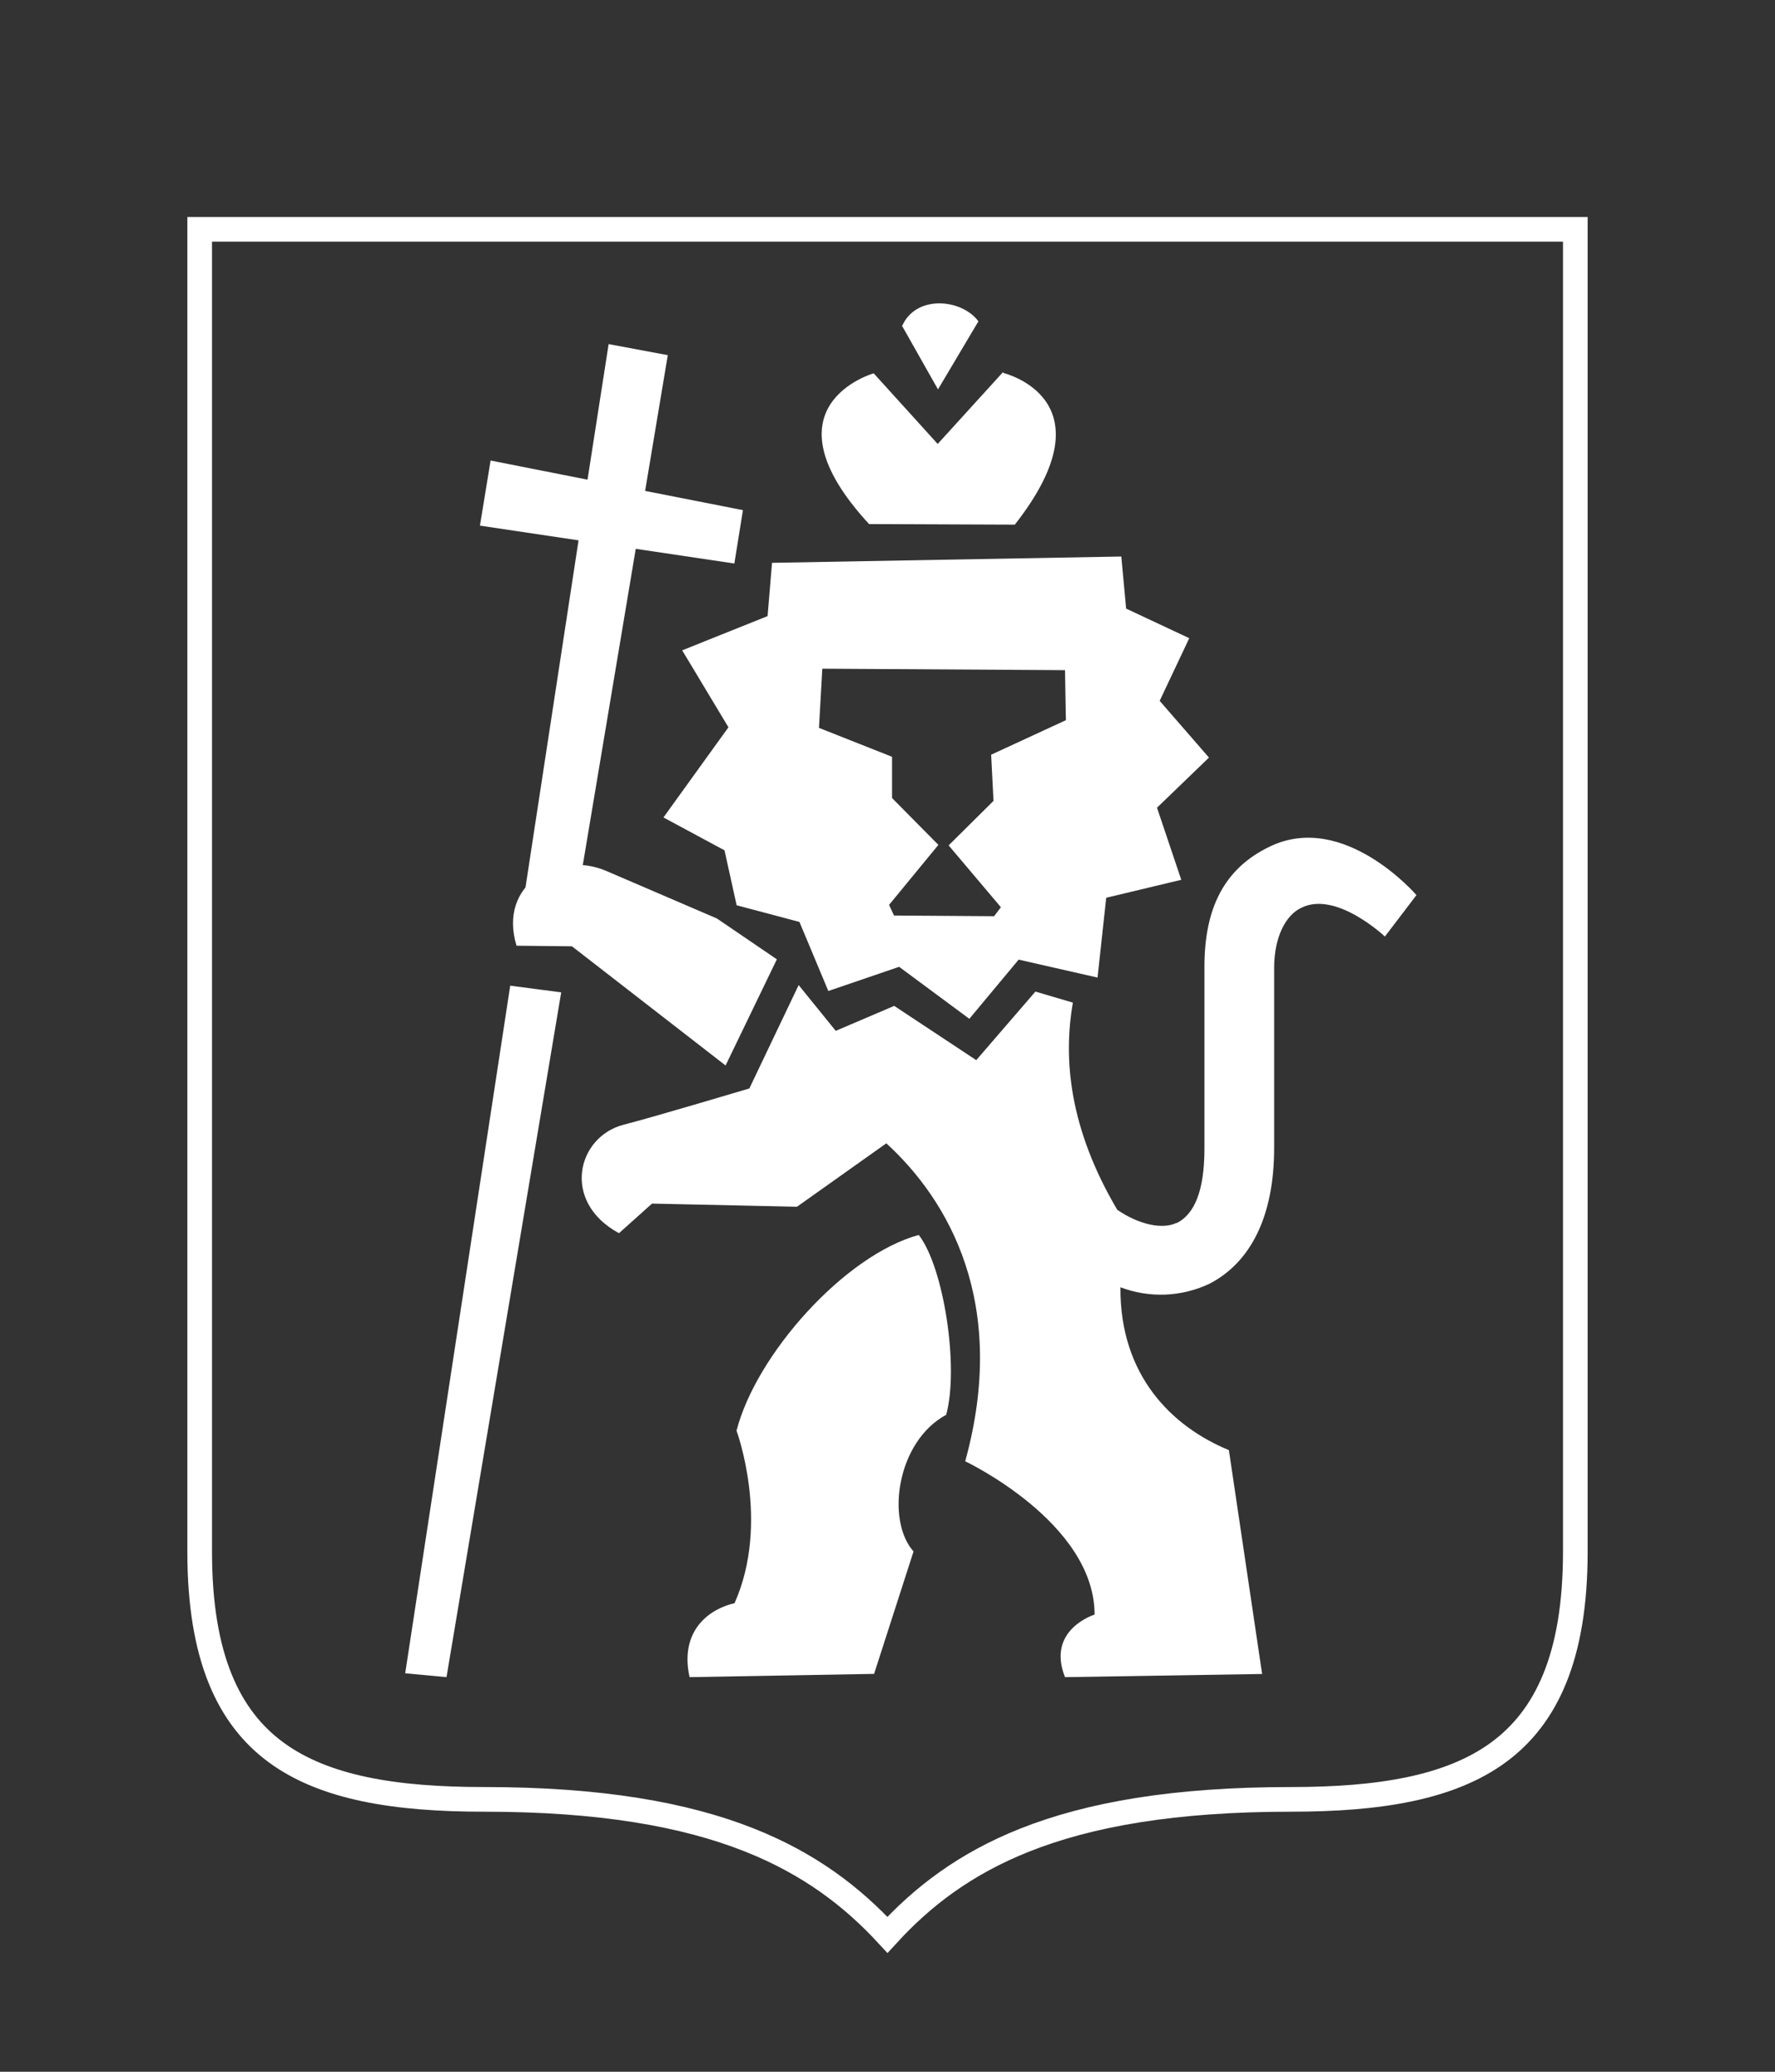
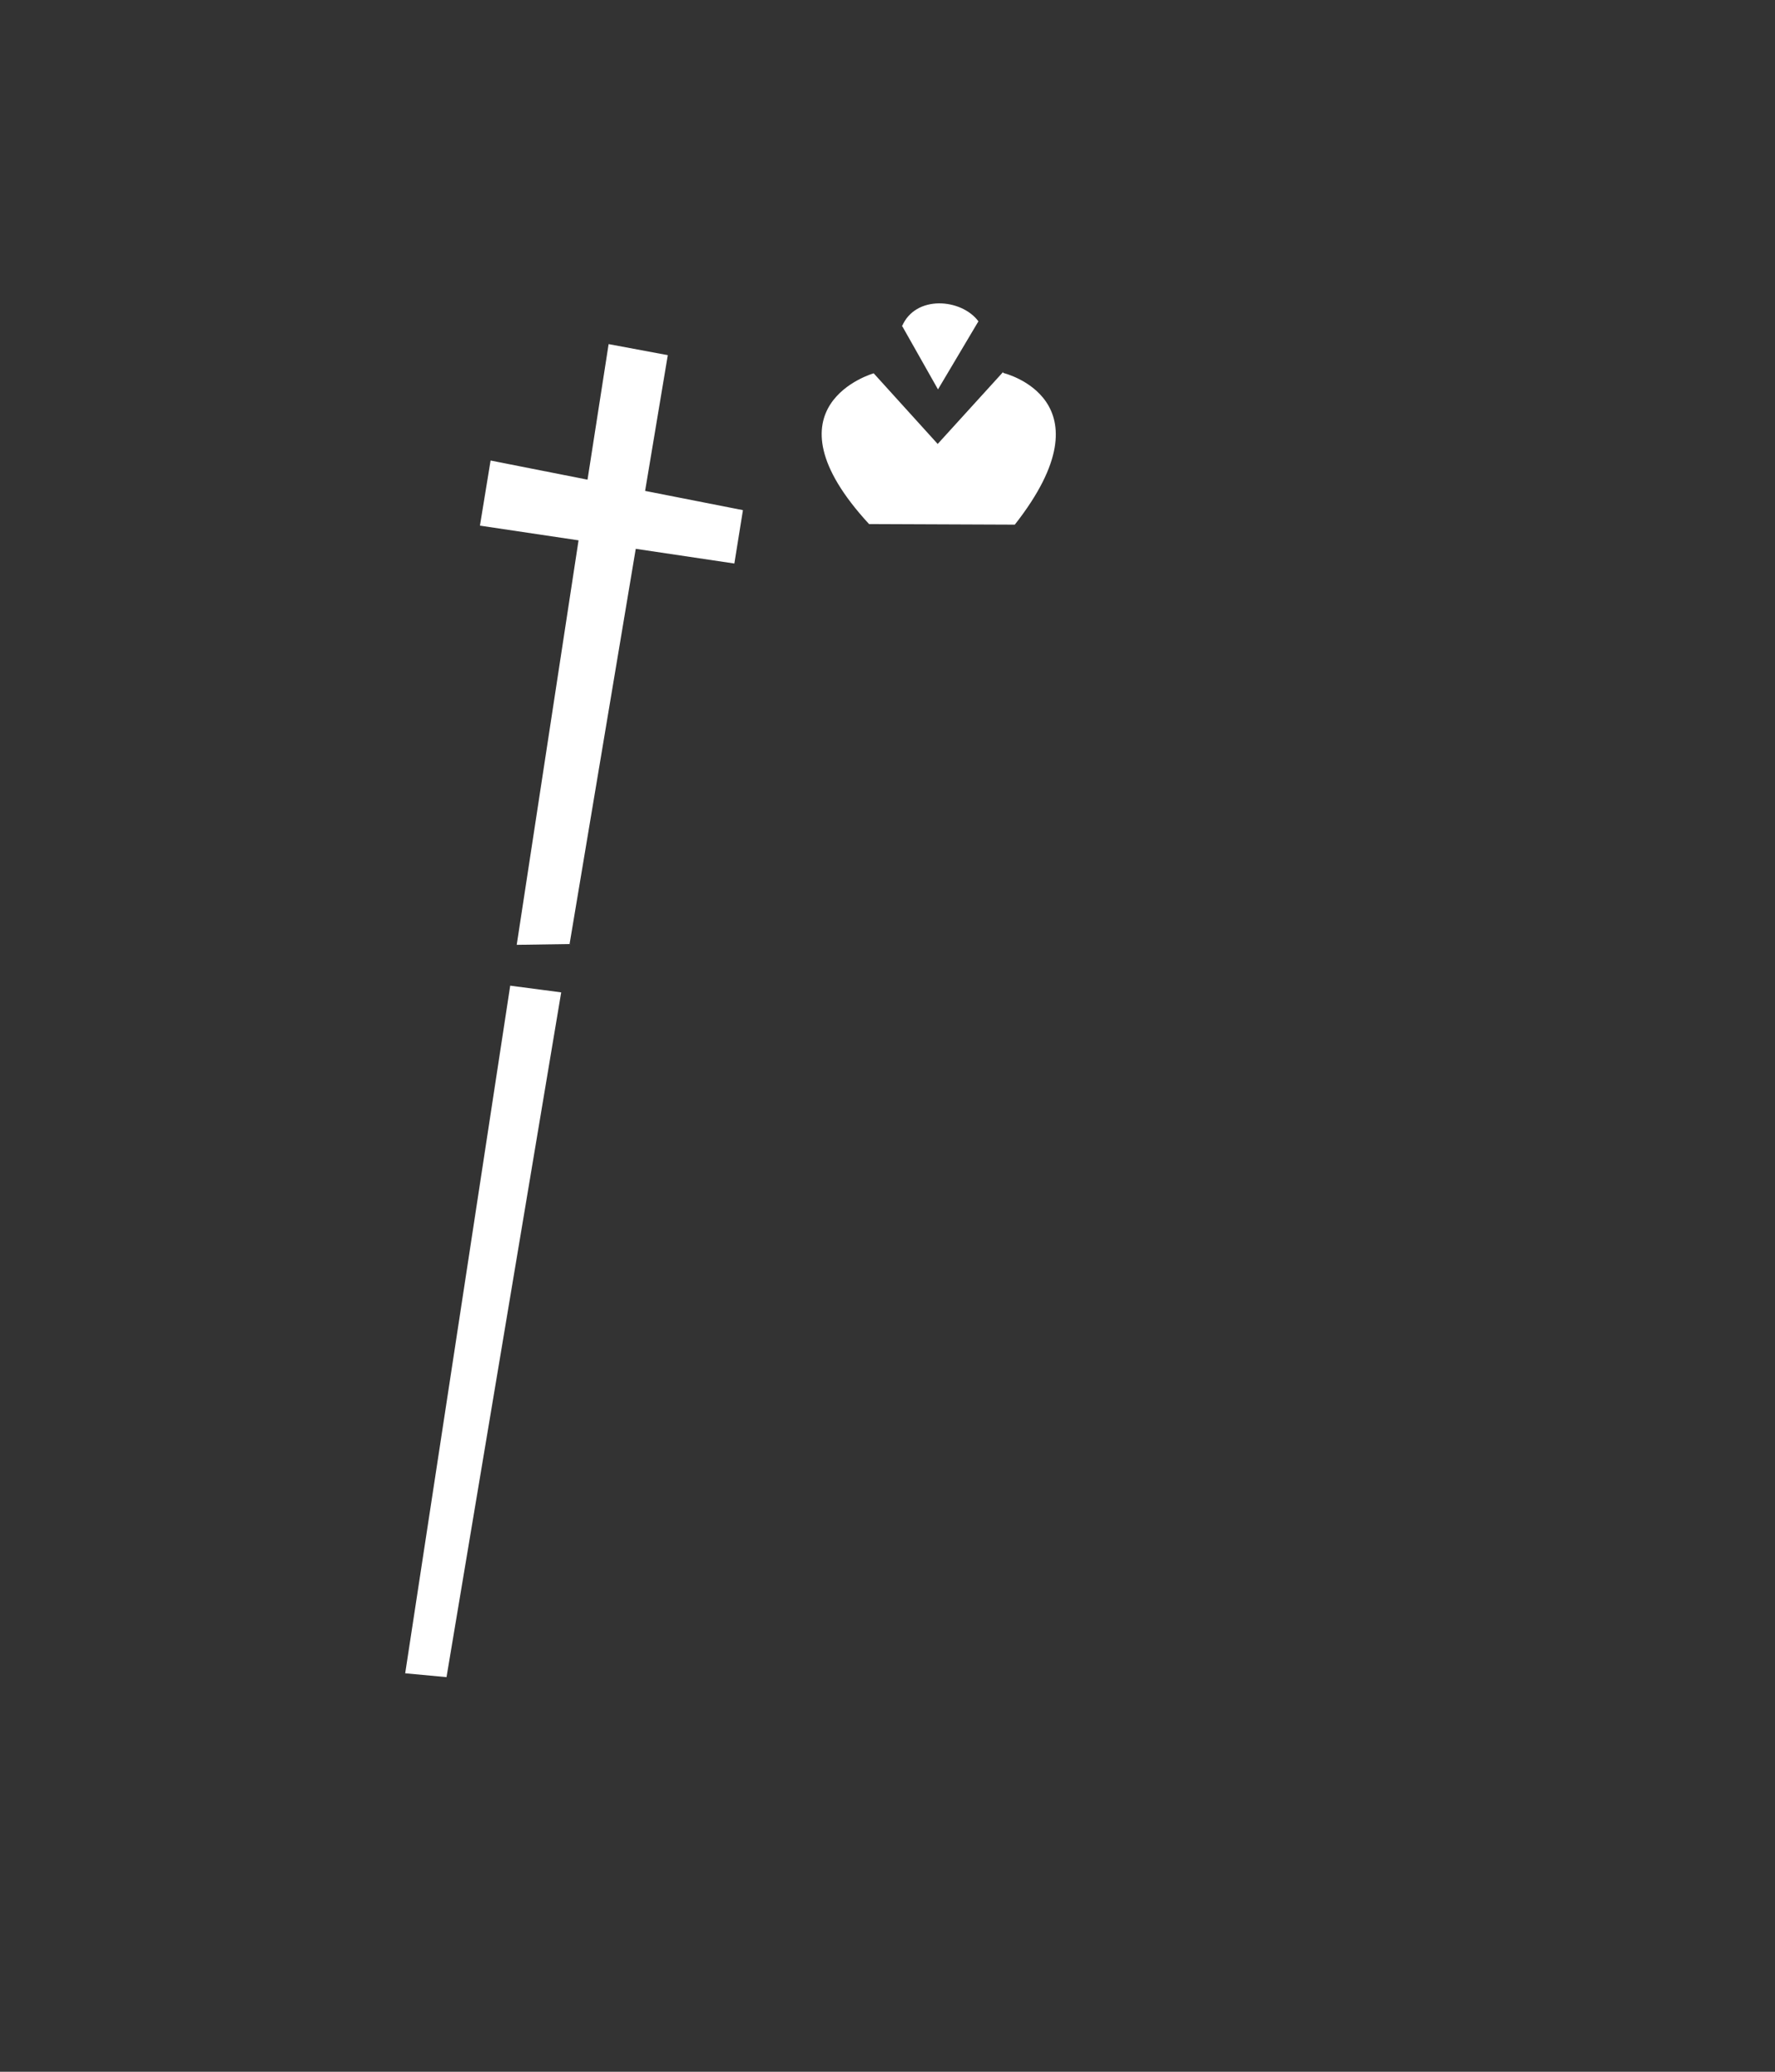
<svg xmlns="http://www.w3.org/2000/svg" width="72" height="84" viewBox="0 0 72 84" fill="none">
  <rect x="0" y="0" width="72" height="84" fill="#333333" stroke="none" />
-   <path d="M52.364 72.956C47.638 72.956 44.199 73.561 41.561 74.609C39.135 75.574 37.41 76.906 35.998 78.449C34.57 76.903 32.833 75.57 30.404 74.606C27.765 73.559 24.334 72.956 19.636 72.956C16.034 72.956 13.167 72.496 11.2 71.052C9.271 69.636 8.1 67.186 8.1 62.92V9.3H63.9V62.92C63.9 67.184 62.716 69.634 60.779 71.052C58.805 72.496 55.937 72.956 52.364 72.956Z" stroke="white" />
  <path fill-rule="evenodd" clip-rule="evenodd" d="M18.112 68L22.764 40.236L20.696 39.964L16.436 67.844L18.112 68ZM27.088 14.4L24.688 13.952L23.832 19.448L19.9 18.672L19.468 21.312L23.468 21.908L20.96 38.308L23.104 38.276L25.788 22.252L29.788 22.848L30.136 20.684L26.168 19.904L27.088 14.4ZM36.584 13.2L38.048 15.788L39.688 13.028C39.004 12.104 37.128 11.94 36.584 13.24V13.2ZM40.692 15.08L38.036 18L35.44 15.136C35.44 15.136 30.82 16.444 35.252 21.248L41.164 21.272C45.164 16.176 40.692 15.12 40.692 15.12V15.08Z" fill="white" />
-   <path fill-rule="evenodd" clip-rule="evenodd" d="M56.176 37.972C56.176 37.972 54.208 36.112 52.8 36.8C52.148 37.096 51.684 38 51.684 39.248C51.684 40.732 51.684 43.764 51.684 46.544C51.684 49.324 50.724 51.196 49.048 52.056C48.488 52.319 47.88 52.466 47.262 52.49C46.643 52.513 46.026 52.412 45.448 52.192C45.424 55.792 47.556 57.852 49.848 58.796L51.196 67.872L43.2 68C42.432 66.068 44.4 65.464 44.4 65.464C44.4 61.728 39.152 59.248 39.152 59.248C40.916 52.848 38.476 48.664 35.952 46.356L32.328 48.928L26.448 48.8L25.108 50C22.752 48.724 23.408 46.084 25.304 45.6C26.468 45.304 30.396 44.132 30.396 44.132L32.396 39.94L33.9 41.796L36.272 40.784L39.6 42.984L42 40.204L43.52 40.652C43.12 42.94 43.372 45.752 45.32 49.052C46.216 49.664 47.16 49.852 47.72 49.584H47.744C48.44 49.228 48.856 48.304 48.856 46.572C48.856 44.84 48.856 40.652 48.856 39.196C48.856 36.864 49.628 35.22 51.516 34.32C54.524 32.88 57.456 36.292 57.456 36.292L56.176 37.972ZM46.932 32.748L47.916 35.672L44.872 36.4L44.52 39.636L41.32 38.908L39.32 41.308L36.472 39.2L33.6 40.18L32.428 37.38L29.88 36.704L29.388 34.476L26.912 33.144L29.548 29.488L27.672 26.368L31.136 24.98L31.316 22.82L45.484 22.564L45.68 24.676L48.24 25.876L47.04 28.416L49.04 30.716L46.932 32.748ZM43.2 27.172L33.356 27.112L33.22 29.512L36.184 30.684V32.356L38.064 34.256L36.064 36.688L36.264 37.12L40.324 37.148L40.6 36.784L38.48 34.276L40.3 32.472L40.204 30.6L43.236 29.2L43.2 27.172ZM31.512 38.896L29.432 43.2L23.2 38.368L20.952 38.344C20.188 35.828 22.644 34.476 24.592 35.312L29.08 37.24L31.512 38.896ZM29.796 65C31.256 61.724 29.876 58.008 29.876 58.008C30.676 54.9 34.276 50.884 37.268 50.072C38.288 51.384 38.908 55.448 38.38 57.364C36.38 58.44 35.928 61.64 37.056 62.904L35.456 67.868L27.972 68C27.6 66.34 28.5 65.316 29.796 65Z" fill="white" />
</svg>